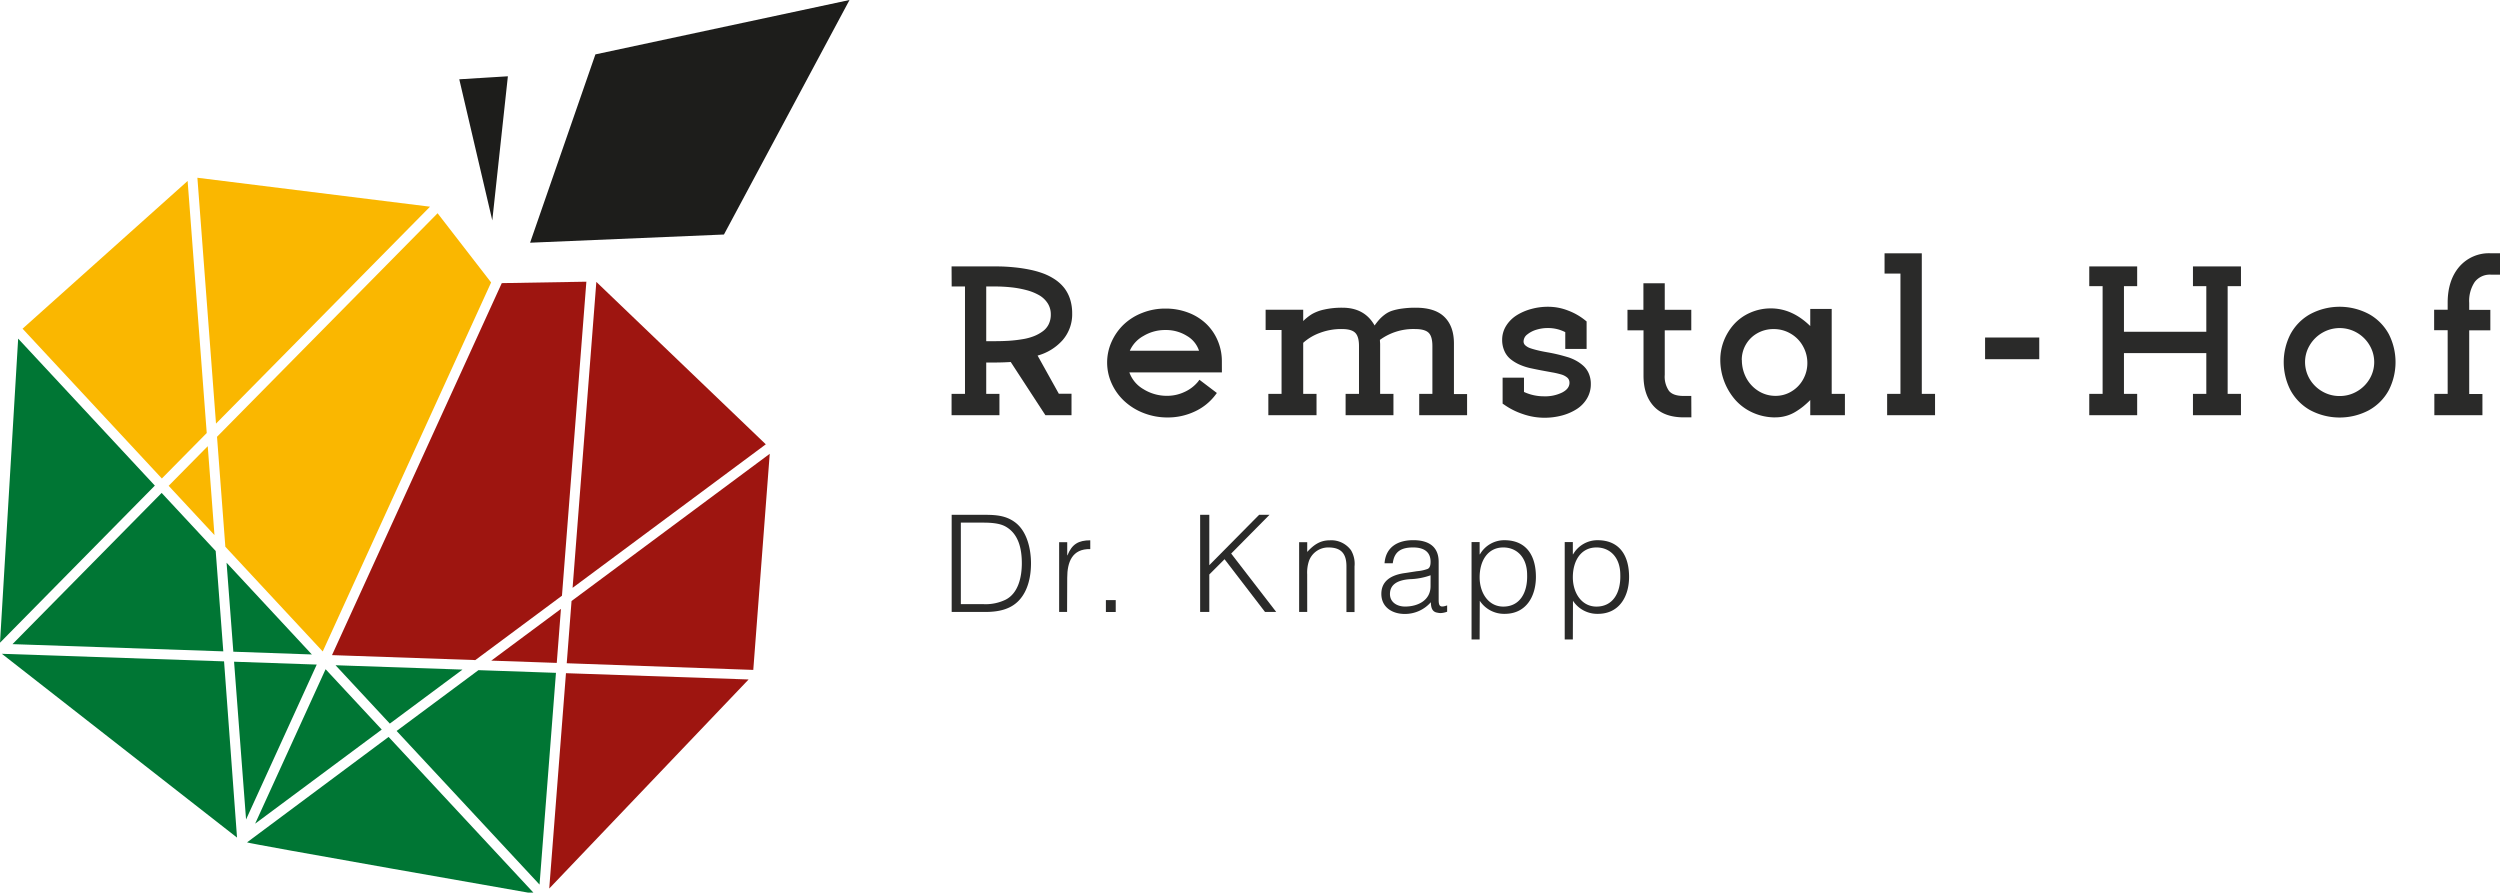
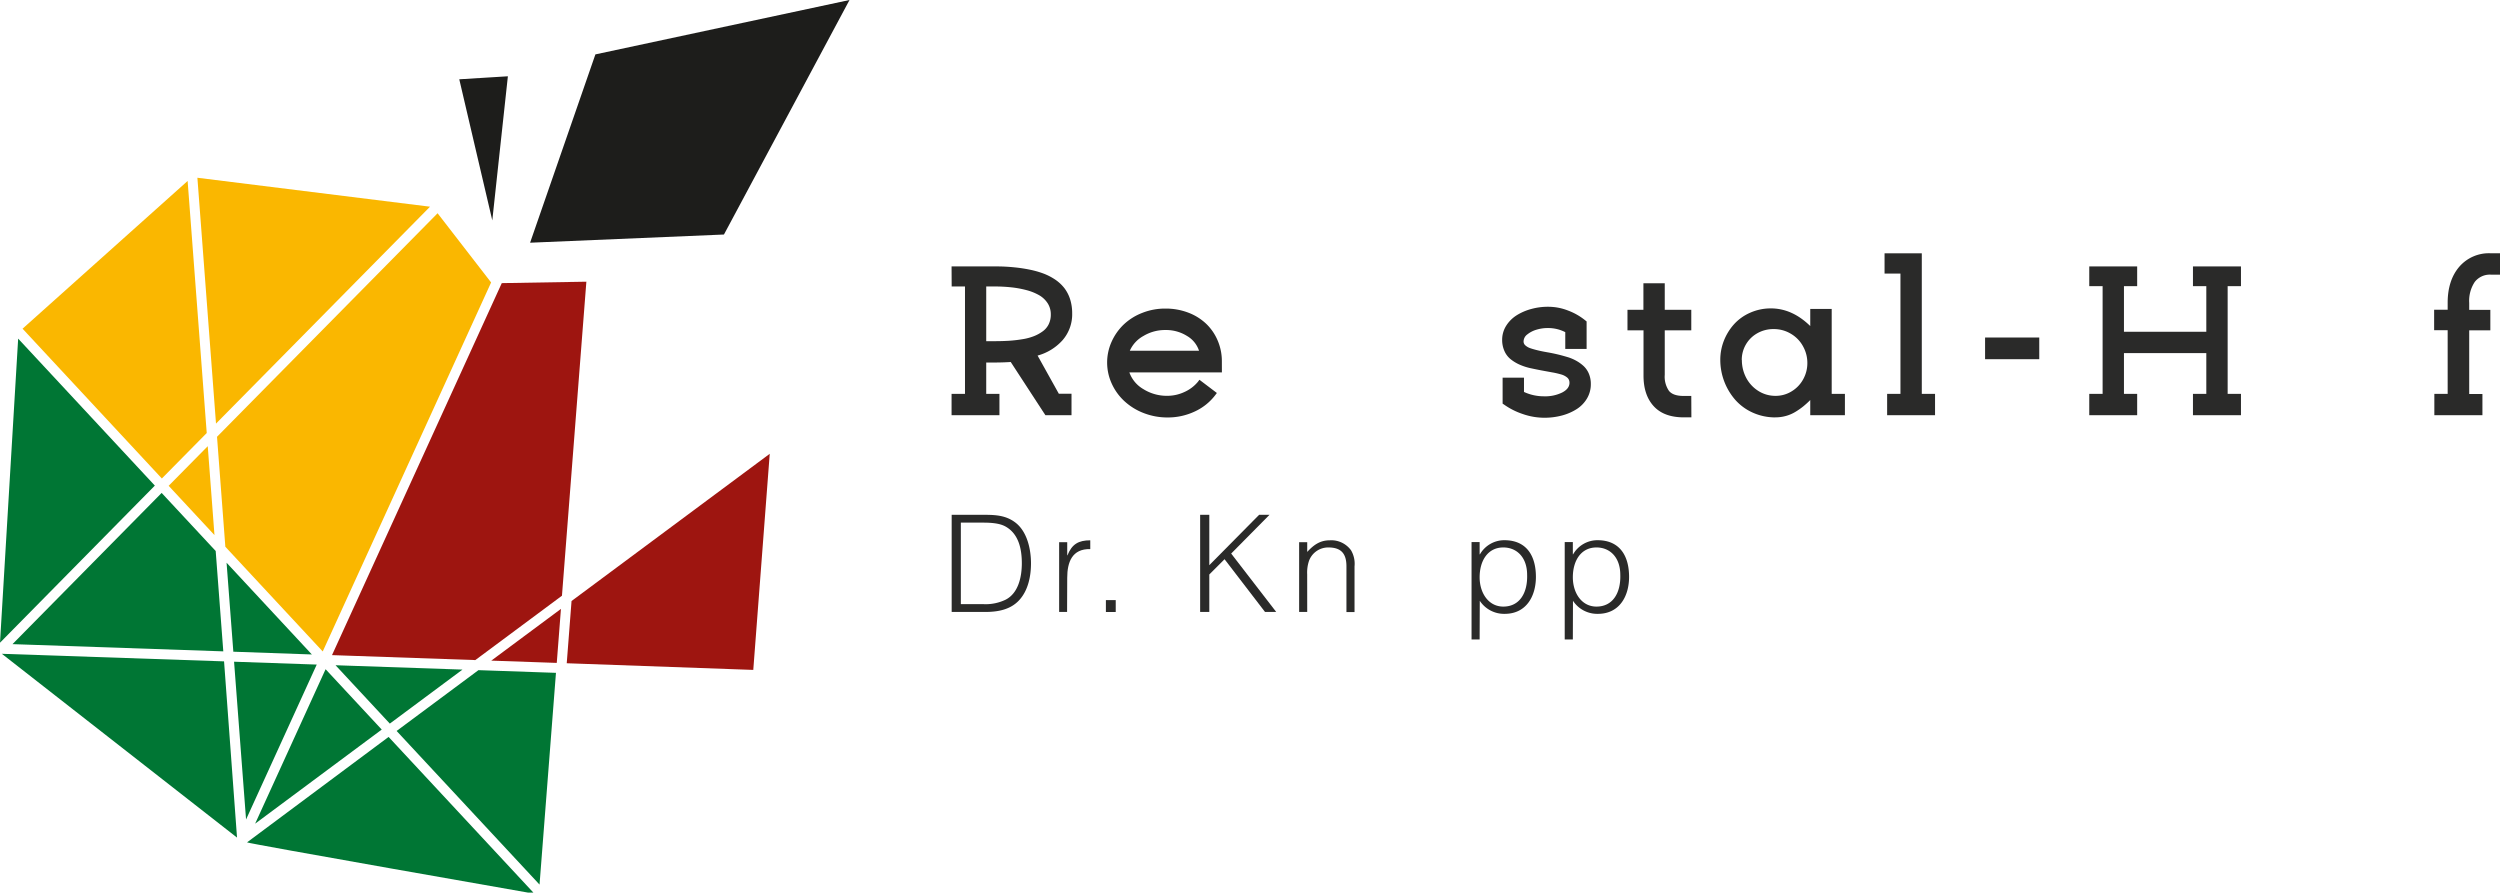
<svg xmlns="http://www.w3.org/2000/svg" id="Ebene_1" data-name="Ebene 1" viewBox="0 0 717 256" width="717px" height="256px">
  <defs>
    <style>.cls-1{fill:#9e1510;}.cls-2{fill:#fab700;}.cls-3{fill:#007634;}.cls-4{fill:#1d1d1b;}.cls-5{fill:#2a2a29;}</style>
  </defs>
  <title>logo</title>
  <polygon class="cls-1" points="160.88 174.63 140.9 189.47 159.68 190.12 160.88 174.63" />
-   <polygon class="cls-1" points="164.22 168.59 219.63 127.43 171.03 80.85 164.22 168.59" />
  <polygon class="cls-2" points="46.42 137.23 59.29 124.19 53.81 51.9 6.47 94.27 46.42 137.23" />
  <polygon class="cls-2" points="123.33 59.28 56.61 50.98 61.95 121.49 123.33 59.28" />
  <polygon class="cls-2" points="59.58 127.97 48.37 139.33 61.51 153.46 59.58 127.97" />
  <polygon class="cls-1" points="168.17 80.79 143.91 81.2 95.22 187.89 136.32 189.31 161.17 170.85 168.17 80.79" />
  <polygon class="cls-3" points="67.13 189.78 70.57 235.03 90.84 190.6 67.13 189.78" />
  <polygon class="cls-1" points="163.92 172.37 162.54 190.22 216.04 192.13 220.76 130.15 163.92 172.37" />
  <polygon class="cls-3" points="5.21 97.12 0 184.33 44.41 139.27 5.21 97.12" />
-   <polygon class="cls-1" points="162.32 193.07 157.52 254.83 214.7 194.87 162.32 193.07" />
  <polygon class="cls-3" points="61.86 158.03 46.36 141.37 3.58 184.74 64.04 186.81 61.86 158.03" />
  <polygon class="cls-3" points="67.98 240.22 64.26 189.68 0.53 187.51 67.98 240.22" />
  <path class="cls-3" d="M173.69,253.27l-40.6,30.24c.13.31,82.42,14.73,82.42,14.73Z" transform="translate(-62.24 -41.92)" />
  <polygon class="cls-3" points="159.45 192.97 137.22 192.2 113.75 209.64 154.74 253.7 159.45 192.97" />
  <polygon class="cls-2" points="92.56 186.84 140.85 81.01 125.5 61.16 62.24 125.27 64.63 156.81 92.56 186.84" />
  <polygon class="cls-3" points="89.44 187.7 64.98 161.39 66.92 186.91 89.44 187.7" />
  <polygon class="cls-3" points="132.64 192.04 96.23 190.79 111.8 207.53 132.64 192.04" />
  <polygon class="cls-3" points="93.38 191.93 73.17 236.23 109.48 209.24 93.38 191.93" />
  <polygon class="cls-4" points="138.69 22.31 145.66 21.88 143.42 42.55 141.19 63.21 136.45 42.97 131.72 22.74 138.69 22.31" />
  <polygon class="cls-4" points="207.63 67.26 152.03 69.61 170.76 15.6 243.64 0 207.63 67.26" />
  <path class="cls-5" d="M347.36,139.77q2.33,0,4.26-.12a37.52,37.52,0,0,0,3.82-.44,15.62,15.62,0,0,0,3.33-.88,11.24,11.24,0,0,0,2.54-1.4,5.37,5.37,0,0,0,1.71-2.05,6.24,6.24,0,0,0,.59-2.78,5.8,5.8,0,0,0-.88-3.17,7.12,7.12,0,0,0-2.39-2.3,14.93,14.93,0,0,0-3.62-1.48,29.3,29.3,0,0,0-4.42-.82,44.94,44.94,0,0,0-4.94-.25h-2.27v15.69Zm-12.21-21.44h13c1.74,0,3.36.1,4.88.25a42.83,42.83,0,0,1,4.5.67,26.35,26.35,0,0,1,4,1.13,16.7,16.7,0,0,1,3.36,1.74,11.7,11.7,0,0,1,2.61,2.43,10.64,10.64,0,0,1,1.65,3.2,13.23,13.23,0,0,1,.59,4,11.32,11.32,0,0,1-2.74,7.72,14.86,14.86,0,0,1-7.18,4.43l6.09,10.94h3.64V161h-7.49l-9.94-15.26c-1.5.1-3.08.15-4.76.15h-2.27v9h3.79V161H335.15v-6.12H339v-30.8h-3.82Z" transform="translate(-62.24 -41.92)" />
  <path class="cls-5" d="M386.27,142.51h19.85a7.68,7.68,0,0,0-3.45-4.24,11.28,11.28,0,0,0-6.18-1.7,12,12,0,0,0-6.32,1.71,9,9,0,0,0-3.9,4.23m26.41,6.21H386.14a9.08,9.08,0,0,0,4,4.79,12.68,12.68,0,0,0,6.9,1.93,11.64,11.64,0,0,0,4.88-1.09,10.68,10.68,0,0,0,3.85-2.89l.47-.62,5,3.79c-.23.29-.38.5-.47.62a15.58,15.58,0,0,1-5.92,4.71,18.11,18.11,0,0,1-7.78,1.69,18.71,18.71,0,0,1-6.84-1.27,17.29,17.29,0,0,1-5.51-3.41,15.6,15.6,0,0,1-3.62-5,14.52,14.52,0,0,1-.07-12,15.81,15.81,0,0,1,3.45-4.94,16.15,16.15,0,0,1,5.3-3.35,17.67,17.67,0,0,1,6.67-1.26,18.08,18.08,0,0,1,6.57,1.16,15.28,15.28,0,0,1,5.14,3.19,14.44,14.44,0,0,1,3.31,4.82,15,15,0,0,1,1.2,6Z" transform="translate(-62.24 -41.92)" />
-   <path class="cls-5" d="M452,141.17c0-1.8-.35-3.06-1.07-3.79s-2-1.09-3.83-1.09a17.23,17.23,0,0,0-6.42,1.14,14.52,14.52,0,0,0-4.68,2.81v14.64h3.82V161H426v-6.12h3.79V136.57h-4.57v-5.81H436V134a13.69,13.69,0,0,1,2.52-2,12.13,12.13,0,0,1,3.49-1.3,23,23,0,0,1,5.24-.53q6.35,0,9.23,5.1a17.73,17.73,0,0,1,1.37-1.74,11.1,11.1,0,0,1,1.55-1.39,7.27,7.27,0,0,1,2.1-1.1,16.56,16.56,0,0,1,2.84-.62,27.15,27.15,0,0,1,3.95-.25c3.67,0,6.41.88,8.22,2.66s2.72,4.31,2.72,7.63v14.48H483V161H469.27v-6.12h3.78V141.17c0-1.82-.35-3.09-1.07-3.8s-2-1.08-3.9-1.08A16.26,16.26,0,0,0,458,139.4c0,.43.06.86.06,1.27v14.21h3.82V161H448.16v-6.12H452Z" transform="translate(-62.24 -41.92)" />
  <path class="cls-5" d="M512.36,151.61a1.83,1.83,0,0,0-.65-1.41,4.74,4.74,0,0,0-1.77-.9,23.82,23.82,0,0,0-2.58-.59l-3.05-.56c-1.05-.2-2.12-.42-3.18-.65a16.38,16.38,0,0,1-3.06-1,11.64,11.64,0,0,1-2.58-1.56,6.2,6.2,0,0,1-1.77-2.33,7.69,7.69,0,0,1-.66-3.26,7.51,7.51,0,0,1,1.15-4,9.57,9.57,0,0,1,3-3,15.39,15.39,0,0,1,4.19-1.81,17.74,17.74,0,0,1,4.76-.64A15.59,15.59,0,0,1,512,131a17.46,17.46,0,0,1,5,2.89l.28.22V142h-6.12v-4.82a10.83,10.83,0,0,0-5-1.18,11.25,11.25,0,0,0-3.27.48,7.67,7.67,0,0,0-2.64,1.37,2.56,2.56,0,0,0-1.05,2,1.48,1.48,0,0,0,.54,1.15,4.13,4.13,0,0,0,1.46.81c.61.21,1.33.41,2.16.61s1.7.37,2.62.53,1.88.35,2.86.58,1.94.5,2.86.77a12.18,12.18,0,0,1,2.63,1.1,10.92,10.92,0,0,1,2.16,1.57,6.42,6.42,0,0,1,1.46,2.18,7.54,7.54,0,0,1,.54,2.91,8,8,0,0,1-1.08,4.11,9.15,9.15,0,0,1-2.94,3.06,15.13,15.13,0,0,1-4.24,1.85,19.46,19.46,0,0,1-5.07.65,18.9,18.9,0,0,1-6.2-1.07,20.42,20.42,0,0,1-5.42-2.75l-.35-.22v-7.46h6.13v4.1a13.53,13.53,0,0,0,5.84,1.25,10.93,10.93,0,0,0,5.11-1.09c1.4-.72,2.1-1.66,2.1-2.8" transform="translate(-62.24 -41.92)" />
  <path class="cls-5" d="M547.33,161.62h-2.14c-3.81,0-6.7-1.06-8.66-3.2s-2.93-5.06-2.93-8.77v-13H529v-5.88h4.57v-7.61h6.12v7.61h7.61v5.88h-7.61v12.77a7.15,7.15,0,0,0,1.21,4.6c.81,1,2.23,1.46,4.26,1.46h2.14Z" transform="translate(-62.24 -41.92)" />
  <path class="cls-5" d="M561.81,145.18a10.82,10.82,0,0,0,1.19,5,9.87,9.87,0,0,0,3.45,3.81,9.09,9.09,0,0,0,5,1.46,8.67,8.67,0,0,0,4.66-1.31,9.16,9.16,0,0,0,3.3-3.47,9.5,9.5,0,0,0,1.18-4.61,9.74,9.74,0,0,0-1.22-4.78,9.29,9.29,0,0,0-3.46-3.61,9.46,9.46,0,0,0-5-1.37,9.27,9.27,0,0,0-4.75,1.24,8.72,8.72,0,0,0-4.38,7.65m9.69,16.44a15.66,15.66,0,0,1-6.57-1.38,14.79,14.79,0,0,1-5-3.67,17.48,17.48,0,0,1-4.28-11.39,15,15,0,0,1,1-5.48,15.67,15.67,0,0,1,2.89-4.74,13.54,13.54,0,0,1,4.63-3.34,14.43,14.43,0,0,1,6-1.26q6.09,0,11.28,5.06v-4.91h6.15v24.37h3.79V161h-9.94v-4.35a26,26,0,0,1-2,1.82,20.16,20.16,0,0,1-2.19,1.53,10.7,10.7,0,0,1-2.74,1.2,11.19,11.19,0,0,1-3.09.42" transform="translate(-62.24 -41.92)" />
  <polygon class="cls-5" points="545.05 112.96 545.05 78.46 540.49 78.46 540.49 72.65 551.17 72.65 551.17 112.96 554.97 112.96 554.97 119.08 541.23 119.08 541.23 112.96 545.05 112.96" />
  <rect class="cls-5" x="569.32" y="96.8" width="15.54" height="6.22" />
  <polygon class="cls-5" points="642.71 76.41 642.71 82.07 638.89 82.07 638.89 112.96 642.71 112.96 642.71 119.08 628.94 119.08 628.94 112.96 632.77 112.96 632.77 101.27 609.15 101.27 609.15 112.96 612.94 112.96 612.94 119.08 599.2 119.08 599.2 112.96 603.03 112.96 603.03 82.07 599.2 82.07 599.2 76.41 612.94 76.41 612.94 82.07 609.15 82.07 609.15 95.15 632.77 95.15 632.77 82.07 628.94 82.07 628.94 76.41 642.71 76.41" />
-   <path class="cls-5" d="M733.29,155.5a9.7,9.7,0,0,0,5-1.37,9.91,9.91,0,0,0,3.59-3.6,9.44,9.44,0,0,0,0-9.51,9.91,9.91,0,0,0-3.57-3.62,9.87,9.87,0,0,0-10.1,0,10,10,0,0,0-3.59,3.62,9.34,9.34,0,0,0-1.29,4.75,9.59,9.59,0,0,0,1.27,4.76,9.88,9.88,0,0,0,3.58,3.6,9.74,9.74,0,0,0,5.07,1.37m8.54,4a17.95,17.95,0,0,1-17.09,0,14.49,14.49,0,0,1-5.59-5.75,17.65,17.65,0,0,1,0-15.93,14.36,14.36,0,0,1,5.59-5.75,17.91,17.91,0,0,1,17.09,0,14.45,14.45,0,0,1,5.6,5.75,17.71,17.71,0,0,1,0,15.92,14.32,14.32,0,0,1-5.6,5.75" transform="translate(-62.24 -41.92)" />
  <path class="cls-5" d="M779.65,120.69h-3a5.48,5.48,0,0,0-4.66,2.1,9.81,9.81,0,0,0-1.58,6v2h6.06v5.87h-6.06v18.25h3.79V161H760.41v-6.12h3.82V136.63h-3.88v-5.87h3.88v-2q0-6.41,3.3-10.3a11.23,11.23,0,0,1,9.07-3.9h3Z" transform="translate(-62.24 -41.92)" />
  <path class="cls-5" d="M337.81,215.18h6.3a13.15,13.15,0,0,0,6.54-1.27c3.72-1.9,4.65-6.66,4.65-10.45,0-4.06-.89-8.51-4.8-10.6-1.67-.89-4.07-1.05-6.39-1.05h-6.3Zm-2.63,2.25V189.57h9.51c3.1,0,6,.19,8.59,2.09,3.68,2.67,4.65,8.09,4.65,11.8s-.81,7.78-3.37,10.57-6.19,3.4-9.87,3.4Z" transform="translate(-62.24 -41.92)" />
  <path class="cls-5" d="M368.28,217.43H366v-20h2.32v3.75h.07c1.28-3.21,3.18-4.3,6.54-4.3v2.52c-5.22-.12-6.61,3.75-6.61,8.24Z" transform="translate(-62.24 -41.92)" />
  <rect class="cls-5" x="317.17" y="172.11" width="2.82" height="3.41" />
  <polygon class="cls-5" points="344.2 175.51 344.2 147.65 346.83 147.65 346.83 162.09 361.11 147.65 364.09 147.65 353.1 158.76 366.02 175.51 362.81 175.51 351.2 160.38 346.83 164.76 346.83 175.51 344.2 175.51" />
  <path class="cls-5" d="M437.15,217.43h-2.32v-20h2.32v2.78c1.85-2,3.67-3.33,6.46-3.33a7,7,0,0,1,6.11,2.87,7.62,7.62,0,0,1,1,4.61v13.11h-2.32V204.35c0-3.6-1.47-5.42-5.19-5.42a5.85,5.85,0,0,0-5.57,3.91,10.47,10.47,0,0,0-.5,3.8Z" transform="translate(-62.24 -41.92)" />
-   <path class="cls-5" d="M472.53,206.91a19.27,19.27,0,0,1-6,1.12c-3.52.27-5.65,1.54-5.65,4.26,0,2.43,2.13,3.59,4.33,3.59,3.68,0,7.31-1.78,7.31-5.84Zm-3.9-1.17a11.6,11.6,0,0,0,3.05-.65c.78-.35.85-1.39.85-2.09,0-2.36-1.39-4.07-5-4.07-3.21,0-5.41,1-5.84,4.53h-2.36c.35-4.72,3.87-6.62,8.24-6.62,4.07,0,7.28,1.59,7.28,6.23V214c0,1.82.46,2.24,2.43,1.55v1.81a6.29,6.29,0,0,1-1.82.39,4.42,4.42,0,0,1-1-.12c-1.55-.23-1.82-1.58-1.85-3A9.85,9.85,0,0,1,465.1,218c-3.51,0-6.69-1.89-6.69-5.76,0-3.37,2.33-5.42,7-6Z" transform="translate(-62.24 -41.92)" />
  <path class="cls-5" d="M493.38,215.89c4.8,0,7-4.07,6.84-9.1,0-5-2.94-7.86-6.84-7.86-4.38,0-6.78,3.72-6.78,8.56,0,4.52,2.56,8.4,6.78,8.4m-6.78,9.43h-2.32V197.39h2.32v3.52h.08a8.06,8.06,0,0,1,7-4.06c6.47,0,9.06,4.6,9.06,10.52,0,5.61-2.82,10.6-8.94,10.6a8.33,8.33,0,0,1-7.16-3.75Z" transform="translate(-62.24 -41.92)" />
  <path class="cls-5" d="M520.1,215.89c4.8,0,7-4.07,6.84-9.1,0-5-2.94-7.86-6.84-7.86-4.38,0-6.77,3.72-6.77,8.56,0,4.52,2.55,8.4,6.77,8.4m-6.77,9.43H511V197.39h2.33v3.52h.07a8.06,8.06,0,0,1,7-4.06c6.47,0,9.06,4.6,9.06,10.52,0,5.61-2.82,10.6-8.94,10.6a8.3,8.3,0,0,1-7.15-3.75Z" transform="translate(-62.24 -41.92)" />
</svg>